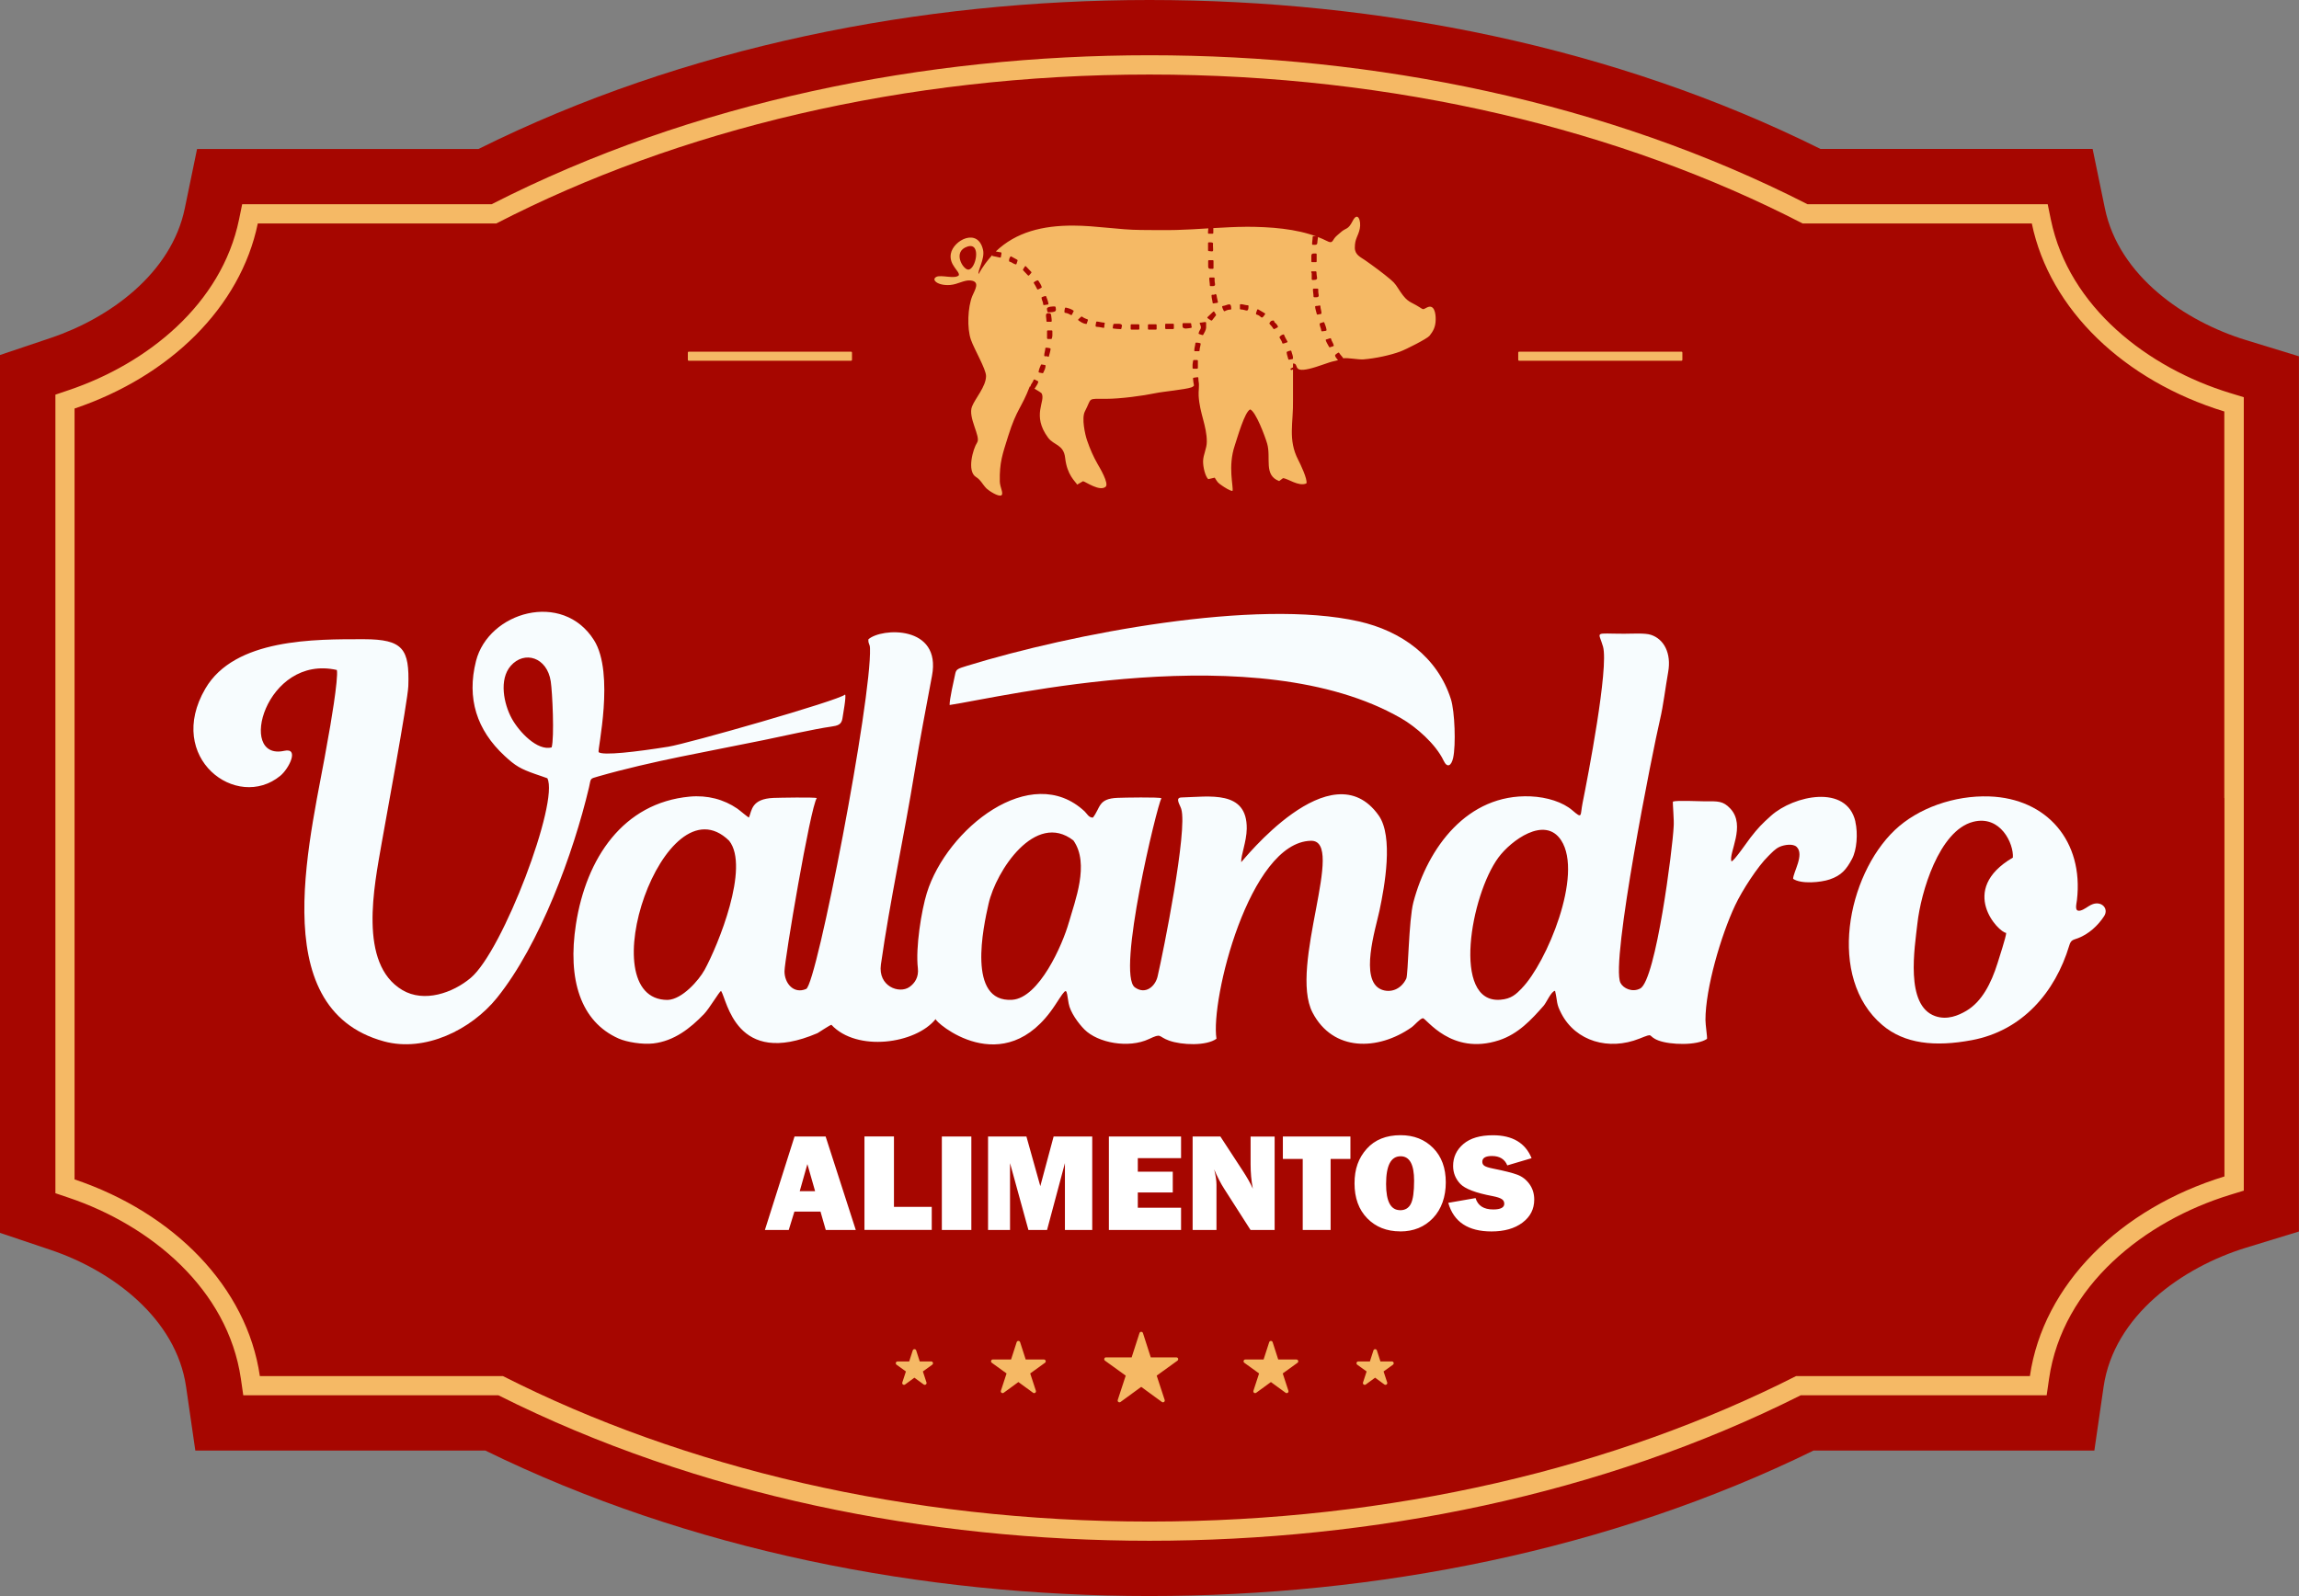
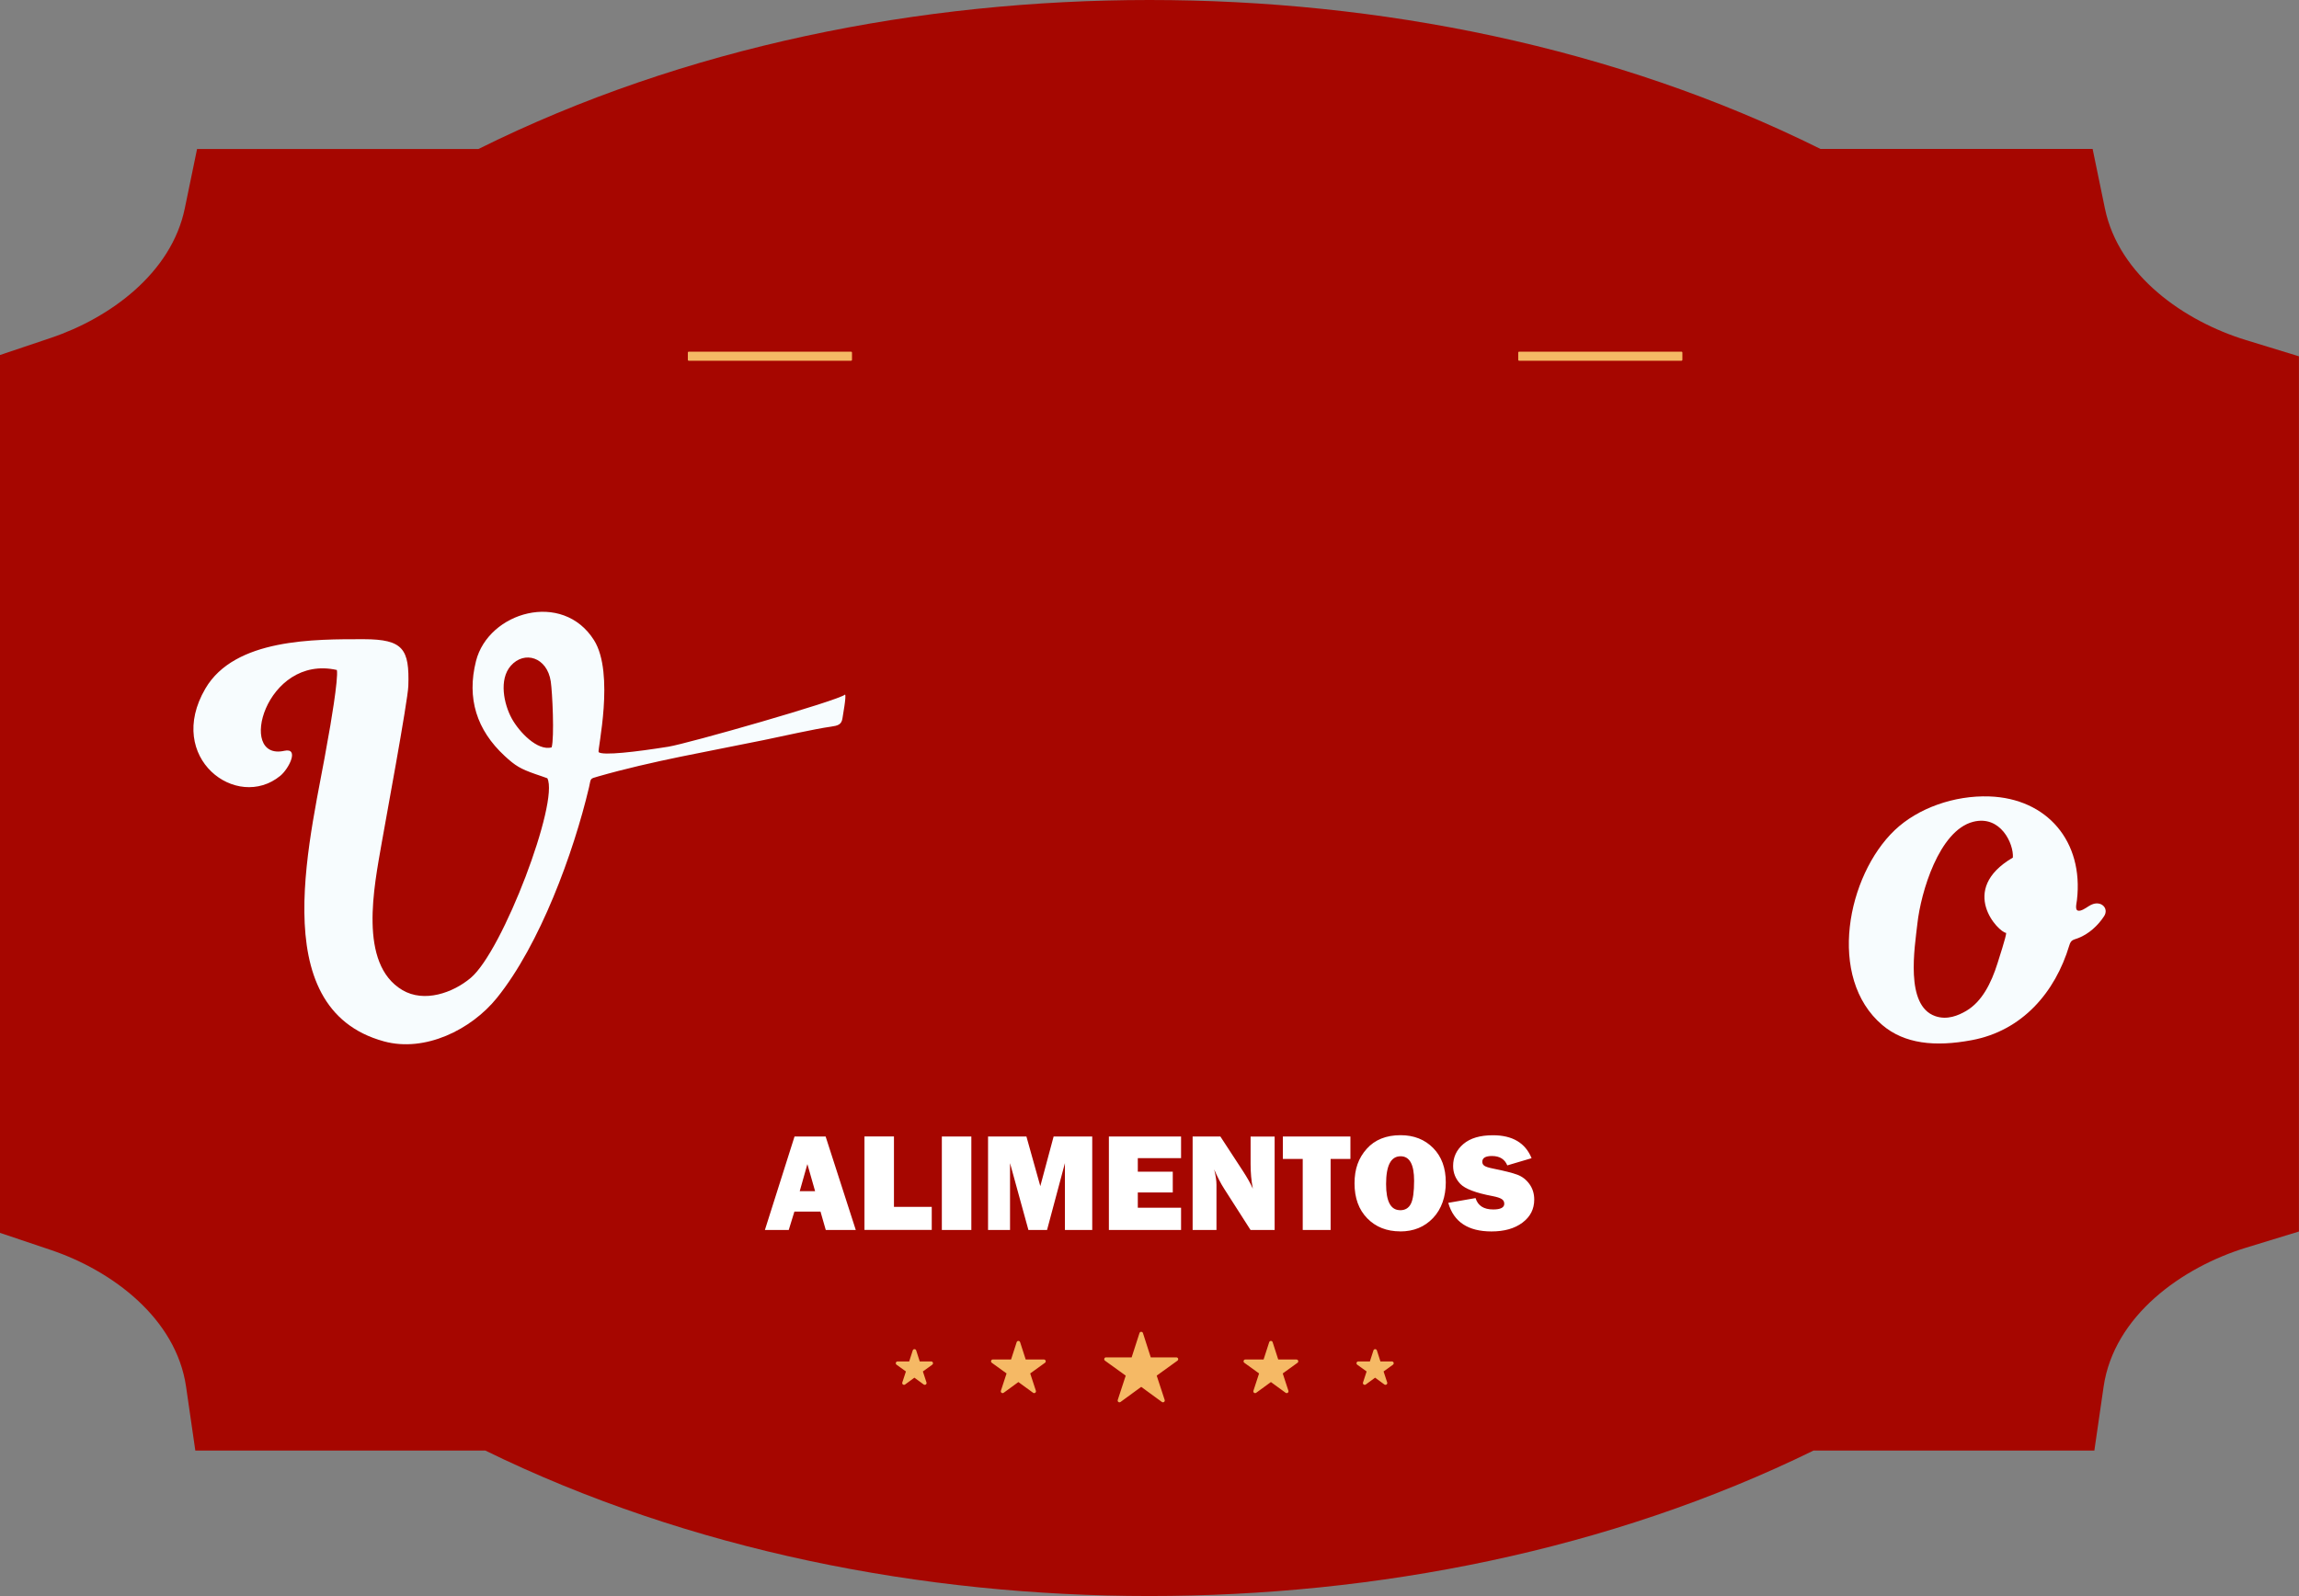
<svg xmlns="http://www.w3.org/2000/svg" id="a" viewBox="0 0 357.7 248.4">
  <rect x="0" y="0" width="357.7" height="248.4" fill="#808080" stroke="none" />
  <path d="m283.25,23.18h42.34l1.91,9.25c2.16,10.46,12.34,17.56,21.99,20.51l8.2,2.51v136.21l-8.2,2.51c-9.99,3.06-20.58,10.6-22.19,21.64l-1.44,9.94h-43.69c-31.79,15.57-68.07,22.64-103.33,22.64s-71.54-7.08-103.33-22.64H30.39l-1.44-9.94c-1.54-10.62-11.47-18.05-21.05-21.28l-7.9-2.66V55.25l7.9-2.66c9.24-3.11,18.77-10.09,20.85-20.15l1.91-9.25h43.78C106.49,7.24,143.21,0,178.85,0s72.36,7.24,104.4,23.18h0Z" style="fill:#a60600; fill-rule:evenodd;" />
-   <path d="m346.98,61.17c-12.77-3.91-25.07-13.33-27.89-27l-.49-2.39h-37.38c-31.26-15.97-67.42-23.18-102.36-23.18s-71.1,7.21-102.36,23.18h-38.82l-.49,2.39c-2.72,13.18-14.29,22.44-26.53,26.56l-2.04.69v124.28l2.04.69c12.77,4.3,24.79,14.22,26.82,28.19l.37,2.57h39.7c31.02,15.59,66.74,22.64,101.31,22.64s70.3-7.05,101.31-22.64h38.27l.37-2.57c2.1-14.48,14.88-24.55,28.18-28.63l2.12-.65V61.82l-2.12-.65Zm-.88,63.03v58.89c-16.24,4.98-28.2,16.82-30.27,31.07h-36.38c-28,14.21-62.83,22.64-100.6,22.64s-72.6-8.43-100.6-22.64h-37.82c-2.01-13.82-13.32-25.38-28.83-30.61V63.58c14.83-5,25.82-15.78,28.51-28.8h37.1c28.17-14.53,63.4-23.18,101.63-23.18s73.46,8.64,101.63,23.18h35.66c2.78,13.43,14.4,24.49,29.95,29.26v60.16Z" style="fill:#f5b965; fill-rule:evenodd;" />
  <path d="m107.15,54.73h25.28c.07,0,.13.06.13.13v1.15c0,.07-.06.13-.13.13h-25.28c-.07,0-.13-.06-.13-.13v-1.15c0-.07.06-.13.13-.13h0Z" style="fill:#f5b965; fill-rule:evenodd;" />
  <path d="m236.35,54.73h25.28c.07,0,.13.06.13.13v1.15c0,.07-.06.13-.13.13h-25.28c-.07,0-.13-.06-.13-.13v-1.15c0-.07.06-.13.13-.13h0Z" style="fill:#f5b965; fill-rule:evenodd;" />
-   <path d="m150.54,38.37c2.21-.7,1.28,3.63.1,3.59-.84-.03-2.49-2.83-.1-3.59h0Zm36.23,11.84c.28,0,.49-.09.78-.09.06,0,.11.05.11.11v.78c-.03.38-.27.76-.45,1.09-.03.05-.09.07-.14.05-.17-.08-.35-.09-.52-.17-.05-.02-.07-.07-.06-.12.17-.72.6-.62.18-1.49-.02-.03-.01-.07,0-.1.02-.03.05-.05.09-.05h0Zm-22.53-2.41c0,.18.12.41,0,.57-.17.25-.9.23-1.16.23-.05,0-.09-.03-.1-.08-.04-.19-.09-.24-.09-.46,0-.37.98-.37,1.23-.37.06,0,.11.05.11.11h0Zm17.05,3.3v-.61c0-.06.05-.11.11-.11h1.13c.06,0,.11.05.11.11v.61c0,.06-.05.11-.11.11h-1.13c-.06,0-.11-.05-.11-.11h0Zm24.09-.79c.18-.08.35-.09.52-.17.05-.03.12,0,.14.05.13.27.33.87.36,1.17,0,.06-.04.11-.1.12-.23.02-.37.08-.61.09-.06,0-.1-.04-.11-.1-.03-.37-.23-.65-.26-1.04,0-.05.02-.09.06-.11h0Zm-26.77.88v-.61c0-.06.05-.11.11-.11h1.13c.06,0,.11.05.11.11v.61c0,.06-.05.11-.11.11h-1.13c-.06,0-.11-.05-.11-.11h0Zm-2.69,0v-.61c0-.06.05-.11.11-.11h1.13c.06,0,.11.05.11.11v.61c0,.06-.05.11-.11.11h-1.13c-.06,0-.11-.05-.11-.11h0Zm-12.89-3.8c-.23.02-.36.08-.61.09-.06,0-.11-.05-.11-.1,0-.41-.22-.62-.26-1.03,0-.04.02-.08.06-.1.18-.09.35-.14.54-.18.05-.01.1.01.12.06.13.27.33.87.36,1.16,0,.06-.04.11-.1.12h0Zm43.33,5.44l.6-.19s.06,0,.08,0c.03.02.04.04.05.07.09.38.34.65.43,1.04.01.06-.02.12-.08.13-.19.04-.33.13-.52.17-.05.01-.1-.01-.12-.05-.15-.28-.45-.76-.53-1.05-.01-.06.02-.11.07-.13h0Zm-18.38-11.36v-.87c0-.06.05-.11.11-.11h.61c.06,0,.11.05.11.11v1.13c0,.06-.05.11-.11.11h-.35c-.26,0-.37-.11-.37-.37h0Zm16.05-1.65c0-.26.11-.37.37-.37h.35c.06,0,.11.05.11.11v1.13c0,.06-.05.11-.11.11h-.61c-.06,0-.11-.05-.11-.11v-.87h0Zm-18.21,14.74c0-.42.14-.74.17-1.14,0-.06.05-.1.11-.1.28,0,.37.03.63.09.05.01.09.06.08.11-.03.37-.17.64-.17,1.03,0,.06-.05.11-.11.11h-.61c-.06,0-.11-.05-.11-.11h0Zm-20.21-5.98c0-.28.03-.37.09-.63.01-.06.07-.09.13-.08.44.1.79.2,1.17.45.05.03.06.09.04.14l-.26.52s-.03.04-.06.05c-.03,0-.06,0-.08,0-.3-.16-.56-.31-.91-.34-.06,0-.1-.05-.1-.11h0Zm3.39,1.84c-.46-.04-.83-.3-1.2-.56-.03-.02-.04-.05-.05-.08,0-.03,0-.06.03-.09l.45-.41s.09-.04.13,0c.13.09.31.22.46.27.14.05.25.09.39.15.05.02.07.07.06.12-.04.19-.13.33-.17.52-.01.05-.06.09-.11.08h0Zm16.32.61c-.35.03-1.33.33-1.33-.28v-.35c0-.06.05-.11.11-.11h1.13c.06,0,.11.05.11.1,0,.21.04.3.08.5,0,.03,0,.06-.02.09-.02.03-.05.04-.08.04h0Zm-22.41,1.63v-1.13c0-.06.05-.11.11-.11h.61c.06,0,.11.05.11.11v.69c0,.22-.05.27-.09.46-.01.05-.05.08-.1.08h-.52c-.06,0-.11-.05-.11-.11h0Zm7.55-1.91c0-.25.07-.39.09-.61,0-.06.06-.1.12-.1.38.03.74.16,1.12.17.03,0,.06.02.08.04.02.03.03.06.02.09-.06.25-.08.31-.08.58,0,.03-.01.06-.04.08-.03.02-.06.03-.09.02-.32-.07-.78-.16-1.11-.17-.06,0-.11-.05-.1-.11h0Zm-8.91-7.08c.17.25.46.7.53.99.01.05,0,.1-.05.12-.2.1-.32.21-.54.27-.05.01-.1,0-.12-.05-.09-.17-.16-.35-.26-.51-.09-.15-.18-.29-.26-.44-.03-.05-.01-.11.03-.14.21-.14.29-.21.56-.28.04-.01.09,0,.11.04h0Zm1.39,11.78c-.11,0-.25,0-.36,0-.06,0-.11-.05-.11-.11,0-.42.16-.73.17-1.13,0-.06.05-.1.11-.1.28,0,.37.03.63.09.05.01.09.06.08.11-.03.39-.18.77-.26,1.14,0,.03-.03.06-.06.07-.03.01-.06.01-.09,0-.04-.02-.09-.05-.12-.08h0Zm29.98-7.39v-.61s.01-.06.03-.08c.02-.02.05-.03.08-.03.4,0,.74.17,1.13.17.06,0,.1.05.1.11,0,1.17-.4.54-1.23.54-.06,0-.11-.05-.11-.11h0Zm-30.1,1.91c0-.27-.05-.46-.07-.71-.03-.29,0-.52.35-.52.49,0,.42.19.48.58.03.22.06.43.06.65,0,.06-.05.11-.11.11h-.61c-.06,0-.11-.05-.11-.11h0Zm26.57-2.84c-.23.02-.36.08-.61.09-.06,0-.1-.04-.11-.1-.03-.4-.17-.72-.17-1.14,0-.06.05-.11.11-.11h.26c.11,0,.14-.09.23-.1.2-.03.22.39.24.52.04.24.1.47.16.71,0,.03,0,.06-.02.09-.02.03-.05.04-.08.04h0Zm14.98-.97c0-.38-.09-.74-.09-1.13,0-.06.05-.11.11-.11h.61c.06,0,.11.05.11.11v.43c0,.31.29.8-.28.8h-.35c-.06,0-.11-.05-.11-.11h0Zm-16.13-1.73c0-.38-.09-.74-.09-1.13,0-.06.05-.11.11-.11h.61c.06,0,.11.05.11.11v.43c0,.31.29.8-.28.8h-.35c-.06,0-.11-.05-.11-.11h0Zm-2.69,12.32c0-.24.07-.39.09-.62,0-.06.05-.1.11-.1h.52c.06,0,.11.05.11.11v1.13c0,.06-.05.11-.11.11h-.61c-.06,0-.11-.05-.11-.11v-.52h0Zm4.69-9.13c.73-.06,1.33-.76,1.33.45,0,.06-.05.11-.1.11-.34,0-.61.09-.91.25-.05.03-.12,0-.14-.04-.12-.22-.21-.38-.27-.63,0-.03,0-.06.02-.09.02-.03.05-.04.08-.04h0Zm14.49,0c.27,0,.34-.03.58-.08.03,0,.06,0,.09.02.03.02.04.05.04.08,0,.4.17.7.17,1.12,0,.05-.04.09-.09.1l-.52.1c-.06.01-.11-.02-.12-.08-.09-.38-.23-.76-.26-1.14,0-.03,0-.06.03-.08.02-.02.05-.03.08-.03h0Zm-31.59,3.4c0-.23.04-.33.09-.54.01-.05.05-.08.1-.08.2,0,.83-.03.98.02.44.15.19.38.17.7,0,.06-.05.1-.11.1-.4,0-.74-.05-1.14-.09-.06,0-.1-.05-.1-.11h0Zm26.66,1.1c.07.27.37.75.51,1.02.02.03.02.06,0,.09-.01.03-.04.05-.07.06-.26.06-.32.15-.62.18-.05,0-.1-.03-.11-.08-.08-.34-.27-.54-.42-.84-.02-.04-.02-.08,0-.11.15-.21.33-.32.58-.39.06-.02.12.02.13.08h0Zm-38.2,5.74c.03-.32.22-.79.36-1.08.02-.04.07-.07.11-.06l.52.09c.05,0,.09.05.09.11,0,.37-.2.78-.36,1.1-.02.04-.07.06-.12.06l-.52-.1c-.05-.01-.09-.06-.09-.11h0Zm38.65-3.12c.18-.09.35-.14.54-.18.06-.01.11.02.13.08.1.44.26.65.26,1.14,0,.05-.04.09-.09.1l-.52.1c-.06.01-.11-.02-.12-.08-.09-.37-.23-.67-.26-1.06,0-.04.02-.08.06-.1h0Zm-43.25-14.13c0-.34.04-.38.19-.65.01-.03.04-.04.06-.05.03,0,.06,0,.08,0l.95.52s.06.07.05.12c-.04.19-.13.33-.17.52-.01.06-.07.09-.13.08-.41-.1-.59-.35-.95-.43-.05-.01-.08-.06-.08-.11h0Zm30.96-1.65v-1.13c0-.06.05-.11.11-.11.13,0,.5-.02.6.06.11.08.06.22.05.33,0,.13.05.83.02.91-.05.11-.16.11-.26.1-.14-.02-.28-.04-.42-.05-.06,0-.1-.05-.1-.11h0Zm10.27,10.99c.07.27.11.21.3.41.19.19.18.21.3.44.03.05,0,.12-.04.14-.2.1-.32.21-.54.27-.04.01-.09,0-.12-.04-.09-.14-.17-.27-.28-.4-.12-.14-.22-.22-.33-.38-.02-.04-.02-.08,0-.12.19-.29.22-.36.6-.39.05,0,.1.03.11.08h0Zm-2.81-1.11c.03-.31.12-.36.18-.62,0-.03.03-.06.06-.07.03-.01.07-.01.1,0l1.04.61s.04.04.05.07c0,.03,0,.06-.02.08-.67,1.01-.46.25-1.33.04-.05-.01-.09-.06-.08-.11h0Zm8.67-6.24c0-.13-.01-.1-.07-.21-.02-.03-.02-.07,0-.11.02-.03.05-.05.09-.05h.61c.06,0,.11.05.11.11,0,.2.02.39.05.59.02.11.05.26.05.36-.02.32-.5.28-.73.28-.06,0-.11-.05-.11-.11v-.87h0Zm-16.21,6.75l.89-.85s.06-.03.09-.03c.03,0,.06.02.08.06.08.15.16.28.25.42.03.04.02.09,0,.13l-.61.78s-.09.05-.13.03c-.22-.12-.35-.24-.55-.37-.03-.02-.04-.05-.05-.08,0-.03,0-.06.03-.09h0Zm-28.71-7.41c.09-.17.18-.31.29-.47.02-.03.05-.04.08-.05.03,0,.06,0,.09.03l.83.87s.04.1,0,.15l-.35.39s-.05.03-.08.04c-.03,0-.06-.01-.08-.03l-.76-.8s-.04-.08-.02-.12h0Zm34.56-6.64c-1.43,0-3.17.1-4.95.2v.76c0,.06-.05.11-.11.11h-.61c-.06,0-.11-.05-.11-.11,0-.25.03-.48.06-.72-1.72.11-3.44.21-4.95.25-1.85.05-3.71.01-5.56,0-3.43-.02-6.94-.67-10.49-.68-4.78-.02-8.93,1.01-12.07,4.02.26.04.5.12.78.14.06,0,.1.05.1.11,0,.25-.07.39-.09.61,0,.03-.02.06-.04.08-.03.02-.06.02-.09.02-.27-.06-.55-.12-.82-.18-.09-.02-.23-.03-.32-.06-.04-.02-.07-.05-.07-.1v-.05h0c-.78.84-1.5,1.82-2.13,2.95-.18-.53.99-2.36.7-3.73-.77-3.56-4.65-1.55-5.02.59-.3,1.75,1.42,2.7,1.25,3.33-.6.65-2.77-.13-3.5.25-.87.45.24,1.41,2.15,1.26,1.22-.1,2.17-.8,3.16-.7,1.59.16.65,1.52.28,2.42-.7,1.7-.85,5-.21,6.81.5,1.44,2.35,4.57,2.35,5.64,0,1.64-1.71,3.51-2.19,4.76-.66,1.71,1.41,4.67.81,5.58-.66.99-1.63,4.48-.19,5.37.77.47,1.03,1.19,1.66,1.81.29.29,1.87,1.36,2.32,1.03.34-.32-.25-1.25-.27-2.15-.06-2.96.42-4.22,1.3-7.04,1.35-4.3,2.08-4.36,3.36-7.73.02,0,.05,0,.08.02.11-.45.42-.66.52-1.04,0-.03.03-.06.06-.07.03-.01.06-.01.09,0l.52.26s.07.07.06.12c-.09.38-.35.65-.53.98-.02.03-.05.05-.08.06.5.28,1.08.66,1.13.74.67,1.24-1.6,3.36,1,6.89.91,1.23,2.43,1.04,2.66,3.16.3,2.68,1.56,3.62,1.87,4.15l.91-.53c.39.07,2.59,1.65,3.51.87.59-.48-.95-3.04-1.25-3.56-.65-1.13-1.17-2.32-1.63-3.66-.32-.94-.88-3.46-.34-4.51,1.15-2.19.24-1.95,3.33-1.96,2.17,0,5.71-.47,7.7-.89,1.14-.24,4.55-.55,5.53-.89.21-.07.34-.18.42-.29-.08-.34-.13-.74-.16-1.09,0-.06.04-.11.1-.12.22-.02.38-.08.62-.09.06,0,.11.05.11.1,0,.21.03.41.05.61.13.57-.05,1.54,0,2.2.16,2.74,1.27,4.65,1.27,7.12,0,1.11-.56,2.01-.58,3.04-.01.94.33,2.34.8,2.8l1.01-.23c.48.75.42.74,1.17,1.26.3.21,1.29.85,1.6.8.18-.68-.77-3.77.36-7.1.39-1.16,1.54-5.24,2.39-5.58.87.33,2.31,4.18,2.64,5.32.64,2.26-.59,4.91,1.87,5.83l.59-.45c.74.02,2.43,1.36,3.65.81.2-.63-.96-3.05-1.28-3.66-1.64-3.17-.73-5.75-.81-9.35v-4.71s-.04,0-.04,0c-.02.01-.05.03-.08.04-.06.06-.17.05-.23-.01-.12-.12,0-.23.15-.24,0-.05.05-.09.1-.09h.1v-.64c1.03,0-.17,1.44,2.48.84,1.51-.35,3.01-1.03,3.98-1.22.21-.04.39-.09.55-.15-.22-.22-.46-.53-.46-.71s.34-.34.48-.44c.05-.03.12-.02.15.03.11.17.23.32.36.47.07.09.18.19.23.29.02.03.03.05.03.08.79-.11,2.3.23,3.18.17,1.86-.15,4.17-.65,5.71-1.22.89-.33,4.2-2,4.56-2.46.53-.69.93-1.3.95-2.51.02-.98-.22-2.45-1.35-1.89-.66.33-.49.39-1.2-.06-1.38-.88-1.78-.67-2.93-2.36-.62-.92-.74-1.26-1.54-1.93-1.13-.96-2.73-2.14-3.95-2.99-.7-.49-1.61-.84-1.61-1.96,0-1.46.51-1.72.77-2.96.25-1.2-.31-2.78-1.11-1.2-.75,1.47-.98.96-1.92,1.82-.31.28-.72.58-.93.89-.35.53-.4.79-1.14.41-.46-.23-.94-.44-1.43-.63.02.02.03.05.02.08-.02.21-.06.41-.08.62-.01.14,0,.37-.12.46-.12.09-.45.06-.6.06-.06,0-.11-.05-.11-.11,0-.39.09-.75.09-1.13,0-.06.05-.11.11-.11.25,0,.34.02.53.07-3.21-1.2-7.08-1.53-11.17-1.53h0Z" style="fill:#f5b965; fill-rule:evenodd;" />
  <path d="m93.06,120.84c8.48-2.43,17.19-3.89,25.82-5.67,2.72-.56,7.89-1.73,10.41-2.08,1.05-.15,1.65-.3,1.79-1.31.07-.54.61-3.35.41-3.69-.97.93-24.57,7.66-27.5,8.12-5,.8-10.18,1.41-10.85.85-.23-.23,2.55-12.24-.72-17.43-4.9-7.77-16.42-4.4-18.36,3.25-1.47,5.82.12,10.74,4.44,14.75,1.7,1.58,2.49,2.03,4.79,2.84.31.11,1.81.61,1.87.65,1.86,3.63-6.92,26.87-11.92,31.07-2.79,2.35-7.25,3.9-10.63,1.9-6.92-4.09-4.38-16.22-3.23-22.86.5-2.9,4.07-22.11,4.15-24.47.19-5.75-.79-7.27-6.93-7.28-7.59,0-20.08-.14-24.65,7.69-6.3,10.78,4.89,19.12,11.66,13.57,1.34-1.1,3.01-4.42.62-3.89-7.43,1.64-2.92-15.08,8.18-12.58.28,1.25-1.07,9.13-1.42,10.92-2.35,14.19-10.26,41.69,8.75,46.88,6.38,1.74,13.57-1.81,17.57-6.76,6.7-8.31,11.92-22.56,14.33-32.76.34-1.46.06-1.32,1.42-1.71Zm-7.22-4.53c-2.24.62-5.09-2.44-6.21-4.48-1.25-2.28-2.02-6.09-.16-8.21,2.12-2.42,5.65-1.34,6.22,2.42.26,1.69.58,8.73.14,10.28Z" style="fill:#f7fcfe; fill-rule:evenodd;" />
-   <path d="m217.96,111.76c2.42,1.39,5.45,4.08,6.65,6.62.55,1.17,1.19.85,1.48-.41.45-2,.26-7.25-.34-9.14-2.09-6.62-7.75-10.64-14.32-12.12-15.95-3.61-44.64,1.89-60.93,6.9-1.45.45-1.72.52-1.87,1.23-.25,1.17-.9,3.98-.88,4.88,7.85-1.17,47.83-10.84,70.22,2.05Z" style="fill:#f7fcfe; fill-rule:evenodd;" />
-   <path d="m288.68,127.86c-1.35-5.86-9.59-4.06-13.11-.92-1.41,1.26-2.05,1.92-3.23,3.44-.45.58-2.59,3.71-2.94,3.67-.51-1.23,2.32-5.56-.19-8.22-1.12-1.19-1.9-1.14-4.01-1.12-1.02,0-4.25-.18-4.91.04-.07.19.21,2.99.11,3.93-.13,3.15-2.75,23.86-5.2,25.16-1.22.65-2.63-.01-3.07-.87-1.59-3.12,5.1-36.57,6.15-40.98.53-2.26.84-4.99,1.27-7.4.52-2.94-.66-5.13-2.68-5.79-.94-.31-2.99-.17-4.16-.17-4.82,0-4-.47-3.3,1.99.93,3.29-2.38,20.4-3.17,24.31-.41,2.03.03,2.58-1.6,1.18-1.46-1.26-3.91-2.06-6.51-2.17-9.84-.41-15.99,8.01-18.22,16.47-.74,2.82-.8,11.27-1.11,11.9-.85,1.75-2.54,2.25-3.9,1.68-3.43-1.44-.87-9.45-.27-12.26.81-3.8,2.2-11.54-.12-14.82-7.39-10.45-21.3,7.27-21.39,7.27-.07-1.06.83-3.16.86-5.21.08-6.06-5.82-4.97-10.15-4.86-1.06.03-.25,1.1-.04,1.79,1.02,3.29-2.79,22.24-3.68,26.06-.36,1.55-1.88,2.89-3.53,1.71-2.91-2.08,3.45-28.33,4.12-29.44-.39-.2-5.89-.1-6.82-.06-3.04.12-2.62,1.5-3.83,3.07-.64.04-.95-.64-1.29-.96-8.35-7.81-21.46,2.73-24.55,12.68-.85,2.74-1.78,8.55-1.4,11.72.16,1.39-.48,2.34-1.3,2.92-1.59,1.13-4.93-.09-4.45-3.49,1.4-9.9,3.63-20.06,5.25-30.05.81-4.94,1.77-9.92,2.7-14.9,1.49-7.92-7.88-7.47-9.9-5.66-.03.81.22.63.25,1.36.3,7.87-8.27,52.33-9.93,53.05-1.94.84-3.37-.88-3.37-2.74,0-1.75,4.02-25.52,5.02-26.96-.25-.17-5.93-.06-6.74-.03-3.42.15-3.35,1.92-3.81,3.05-.16-.02-1.48-1.16-1.82-1.39-2.09-1.43-4.63-2.12-7.42-1.86-10.31.97-16.08,9.54-17.68,19.86-1.33,8.56.7,15.16,6.65,17.79,1.24.55,3.69.96,5.4.76,3.22-.38,5.72-2.33,7.89-4.59.79-.81,2.36-3.48,2.64-3.59.94,1.4,2.27,12.03,15,6.58.41-.24,1.95-1.28,2.17-1.3,3.93,4.24,13.1,3,16.22-.9-.28.33,10.61,10,18.59-2.18,1.99-3.04,1.67-2.65,2.1-.25.25,1.4,1.53,3.12,2.45,4.05,2.1,2.11,6.88,2.98,10.03,1.5,2.08-.98,1.36-.4,3.15.24,2,.71,5.79.85,7.37-.29-.97-6.04,5.11-30.57,14.68-30.81,5.54-.14-3.48,19.56.27,26.74,3.19,6.11,10.18,5.94,15.38,2.31.54-.38,1.25-1.31,1.78-1.44.53,0,4.41,5.86,11.84,3.44,3-.98,5.03-3.19,6.95-5.37.45-.51,1.17-2.26,1.78-2.33.42,1.79.14,1.93.98,3.54,2.25,4.33,7.39,5.8,12.15,3.9,2.46-.98,1.09-.41,2.98.3,1.81.68,5.96.81,7.53-.26.06-.3-.24-2.16-.24-2.95,0-4.92,2.41-13.15,4.62-17.84,1.09-2.32,3.53-6.08,5.17-7.67.51-.49,1.04-1.12,1.77-1.44.71-.31,2.06-.53,2.63.02,1.24,1.21-.55,3.96-.55,4.97,1.24.85,4.29.57,5.7.09,1.82-.62,2.59-1.55,3.47-3.2.73-1.37.94-3.92.51-5.79Zm-179.09,23.14c-.84,1.52-3.43,4.54-5.72,4.62-12.29,0-.51-34.66,9.58-24.77,3.24,4.09-1.71,16.26-3.86,20.16Zm56.72-7.47c-.98,3.51-4.65,11.81-8.84,12.07-7.05.44-4.47-11.37-3.66-14.94,1.16-5.14,7.29-14.46,13.2-9.86,2.57,3.63.21,9.48-.69,12.72Zm70.47,10.28c-.89.91-1.63,1.65-3.34,1.78-7.61.61-4.61-16.31-.29-22.15,1.92-2.6,7.21-6.56,9.75-2.66,3.48,5.34-2.27,19.08-6.13,23.03Z" style="fill:#f7fcfe; fill-rule:evenodd;" />
  <path d="m325.35,140.82c-.51.25-1.08.75-1.65.89-1,.24-.63-.92-.55-1.63,1.07-9.15-4.67-15.82-13.63-16.13-5.45-.19-11.11,1.82-14.71,5.24-7.41,7.05-10.61,22.98-1.94,30.34,3.44,2.92,8.17,3.43,13.92,2.35,7.83-1.46,12.97-7.42,15.17-14.74.27-.9.59-.84,1.38-1.14,1.64-.63,3.09-1.95,4.04-3.42.79-1.22-.49-2.51-2.02-1.76Zm-12.19-7.34c-8.57,5.03-2.2,11.63-1.02,11.71.02.52-1.15,4.07-1.35,4.73-.98,3.12-2.43,5.96-4.84,7.39-1.26.74-2.99,1.48-4.85.83-4.73-1.65-3.19-10.67-2.77-14.44.53-4.78,3.35-14.43,8.66-15.8,4.27-1.1,6.35,3.42,6.19,5.58Z" style="fill:#f7fcfe; fill-rule:evenodd;" />
  <path d="m128.48,191.42l-.82-2.86h-4.06l-.88,2.86h-3.71l4.61-14.54h4.84l4.69,14.54h-4.67Zm-4.05-6.04h2.39l-1.2-4.21-1.19,4.21h0Zm20.54,2.46v3.57h-10.47v-14.54h4.59v10.96h5.88Zm6.16-10.96v14.54h-4.59v-14.54h4.59Zm18.81,0v14.54h-4.25v-10.4l-2.78,10.4h-2.9l-2.86-10.4v10.4h-3.42v-14.54h5.97l2.16,7.72,2.07-7.72h6.02Zm13.82,11.07v3.47h-11.23v-14.54h11.23v3.36h-6.73v2.11h5.44v3.23h-5.44v2.38h6.73Zm14.55,3.47h-3.74l-4.1-6.41c-.53-.82-1.05-1.83-1.56-3.02.24.94.36,1.73.36,2.39v7.04h-3.71v-14.54h4.32l3.48,5.33c.69,1.06,1.22,1.99,1.57,2.79-.24-1.24-.35-2.51-.35-3.81v-4.3h3.74v14.54h0Zm8.72-11.05v11.05h-4.34v-11.05h-3.09v-3.49h10.51v3.49h-3.09Zm10.83,11.27c-2.1,0-3.81-.68-5.13-2.03-1.32-1.35-1.98-3.17-1.98-5.44s.63-3.96,1.9-5.38c1.26-1.41,3.02-2.12,5.26-2.12,2.08,0,3.77.67,5.08,2,1.31,1.33,1.96,3.11,1.96,5.34s-.66,4.16-1.98,5.55c-1.32,1.39-3.02,2.09-5.11,2.09h0Zm-.02-3.29c.78,0,1.33-.33,1.67-.99s.51-1.86.51-3.61c0-2.53-.7-3.8-2.1-3.8-1.51,0-2.26,1.44-2.26,4.33,0,2.71.73,4.06,2.18,4.06h0Zm7.49-1.15l4.25-.74c.36,1.18,1.27,1.77,2.75,1.77,1.15,0,1.72-.3,1.72-.89,0-.31-.13-.56-.4-.73-.26-.17-.74-.33-1.42-.46-2.61-.49-4.29-1.13-5.03-1.91-.74-.79-1.11-1.71-1.11-2.78,0-1.37.53-2.51,1.6-3.42,1.07-.91,2.6-1.36,4.6-1.36,3.03,0,5.04,1.19,6.01,3.57l-3.78,1.12c-.4-.97-1.19-1.46-2.39-1.46-1,0-1.5.3-1.5.9,0,.27.11.48.34.63.22.15.66.29,1.31.42,1.79.36,3.05.68,3.8.96.75.28,1.38.76,1.88,1.45.5.69.75,1.5.75,2.43,0,1.47-.61,2.67-1.83,3.58-1.22.92-2.83,1.37-4.82,1.37-3.63,0-5.88-1.48-6.72-4.44h0Z" style="fill:#fff;" />
  <path d="m179.05,211.25h3.98c.12,0,.23.07.27.19.04.12,0,.24-.1.32l-3.23,2.33,1.24,3.78c.04.12,0,.24-.1.32-.1.07-.23.07-.33,0l-3.22-2.35-3.22,2.35c-.1.07-.23.07-.33,0-.1-.07-.14-.2-.1-.32l1.24-3.78-3.23-2.33c-.1-.07-.14-.2-.1-.32.04-.12.14-.2.27-.19h3.98s1.22-3.78,1.22-3.78c.04-.12.14-.2.27-.2s.23.08.27.2l1.22,3.79h0Zm19.83.33h2.83c.12,0,.23.07.27.19.04.12,0,.24-.1.32l-2.3,1.66.88,2.69c.04.12,0,.24-.1.32-.1.07-.23.07-.33,0l-2.29-1.67-2.29,1.67c-.1.07-.23.07-.33,0-.1-.07-.14-.2-.1-.32l.88-2.69-2.3-1.66c-.1-.07-.14-.2-.1-.32.04-.12.14-.2.27-.19h2.83s.87-2.69.87-2.69c.04-.12.14-.2.27-.2s.23.08.27.2l.87,2.7h0Zm15.88.3h1.8c.12,0,.23.07.27.19.04.12,0,.24-.1.32l-1.46,1.05.56,1.71c.04.12,0,.24-.1.32-.1.07-.23.07-.33,0l-1.45-1.06-1.45,1.06c-.1.07-.23.07-.33,0-.1-.07-.14-.2-.1-.32l.56-1.71-1.46-1.05c-.1-.07-.14-.2-.1-.32.04-.12.14-.19.27-.19h1.8s.55-1.71.55-1.71c.04-.12.14-.2.27-.2s.23.08.27.2l.55,1.71h0Zm-55.17-.3h2.83c.12,0,.23.07.27.19.04.12,0,.24-.1.32l-2.3,1.66.88,2.69c.04.12,0,.24-.1.32-.1.07-.23.07-.33,0l-2.29-1.67-2.29,1.67c-.1.07-.23.07-.33,0-.1-.07-.14-.2-.1-.32l.88-2.69-2.3-1.66c-.1-.07-.14-.2-.1-.32.04-.12.14-.2.27-.19h2.83s.87-2.69.87-2.69c.04-.12.14-.2.27-.2s.23.08.27.2l.87,2.7h0Zm-16.51.3h1.8c.12,0,.23.07.27.19.04.12,0,.24-.1.32l-1.46,1.05.56,1.71c.04.12,0,.24-.1.32-.1.07-.23.07-.33,0l-1.45-1.06-1.45,1.06c-.1.07-.23.07-.33,0-.1-.07-.14-.2-.1-.32l.56-1.71-1.46-1.05c-.1-.07-.14-.2-.1-.32.04-.12.14-.19.27-.19h1.8s.55-1.71.55-1.71c.04-.12.14-.2.27-.2s.23.08.27.2l.55,1.71h0Z" style="fill:#f5b965; fill-rule:evenodd;" />
</svg>